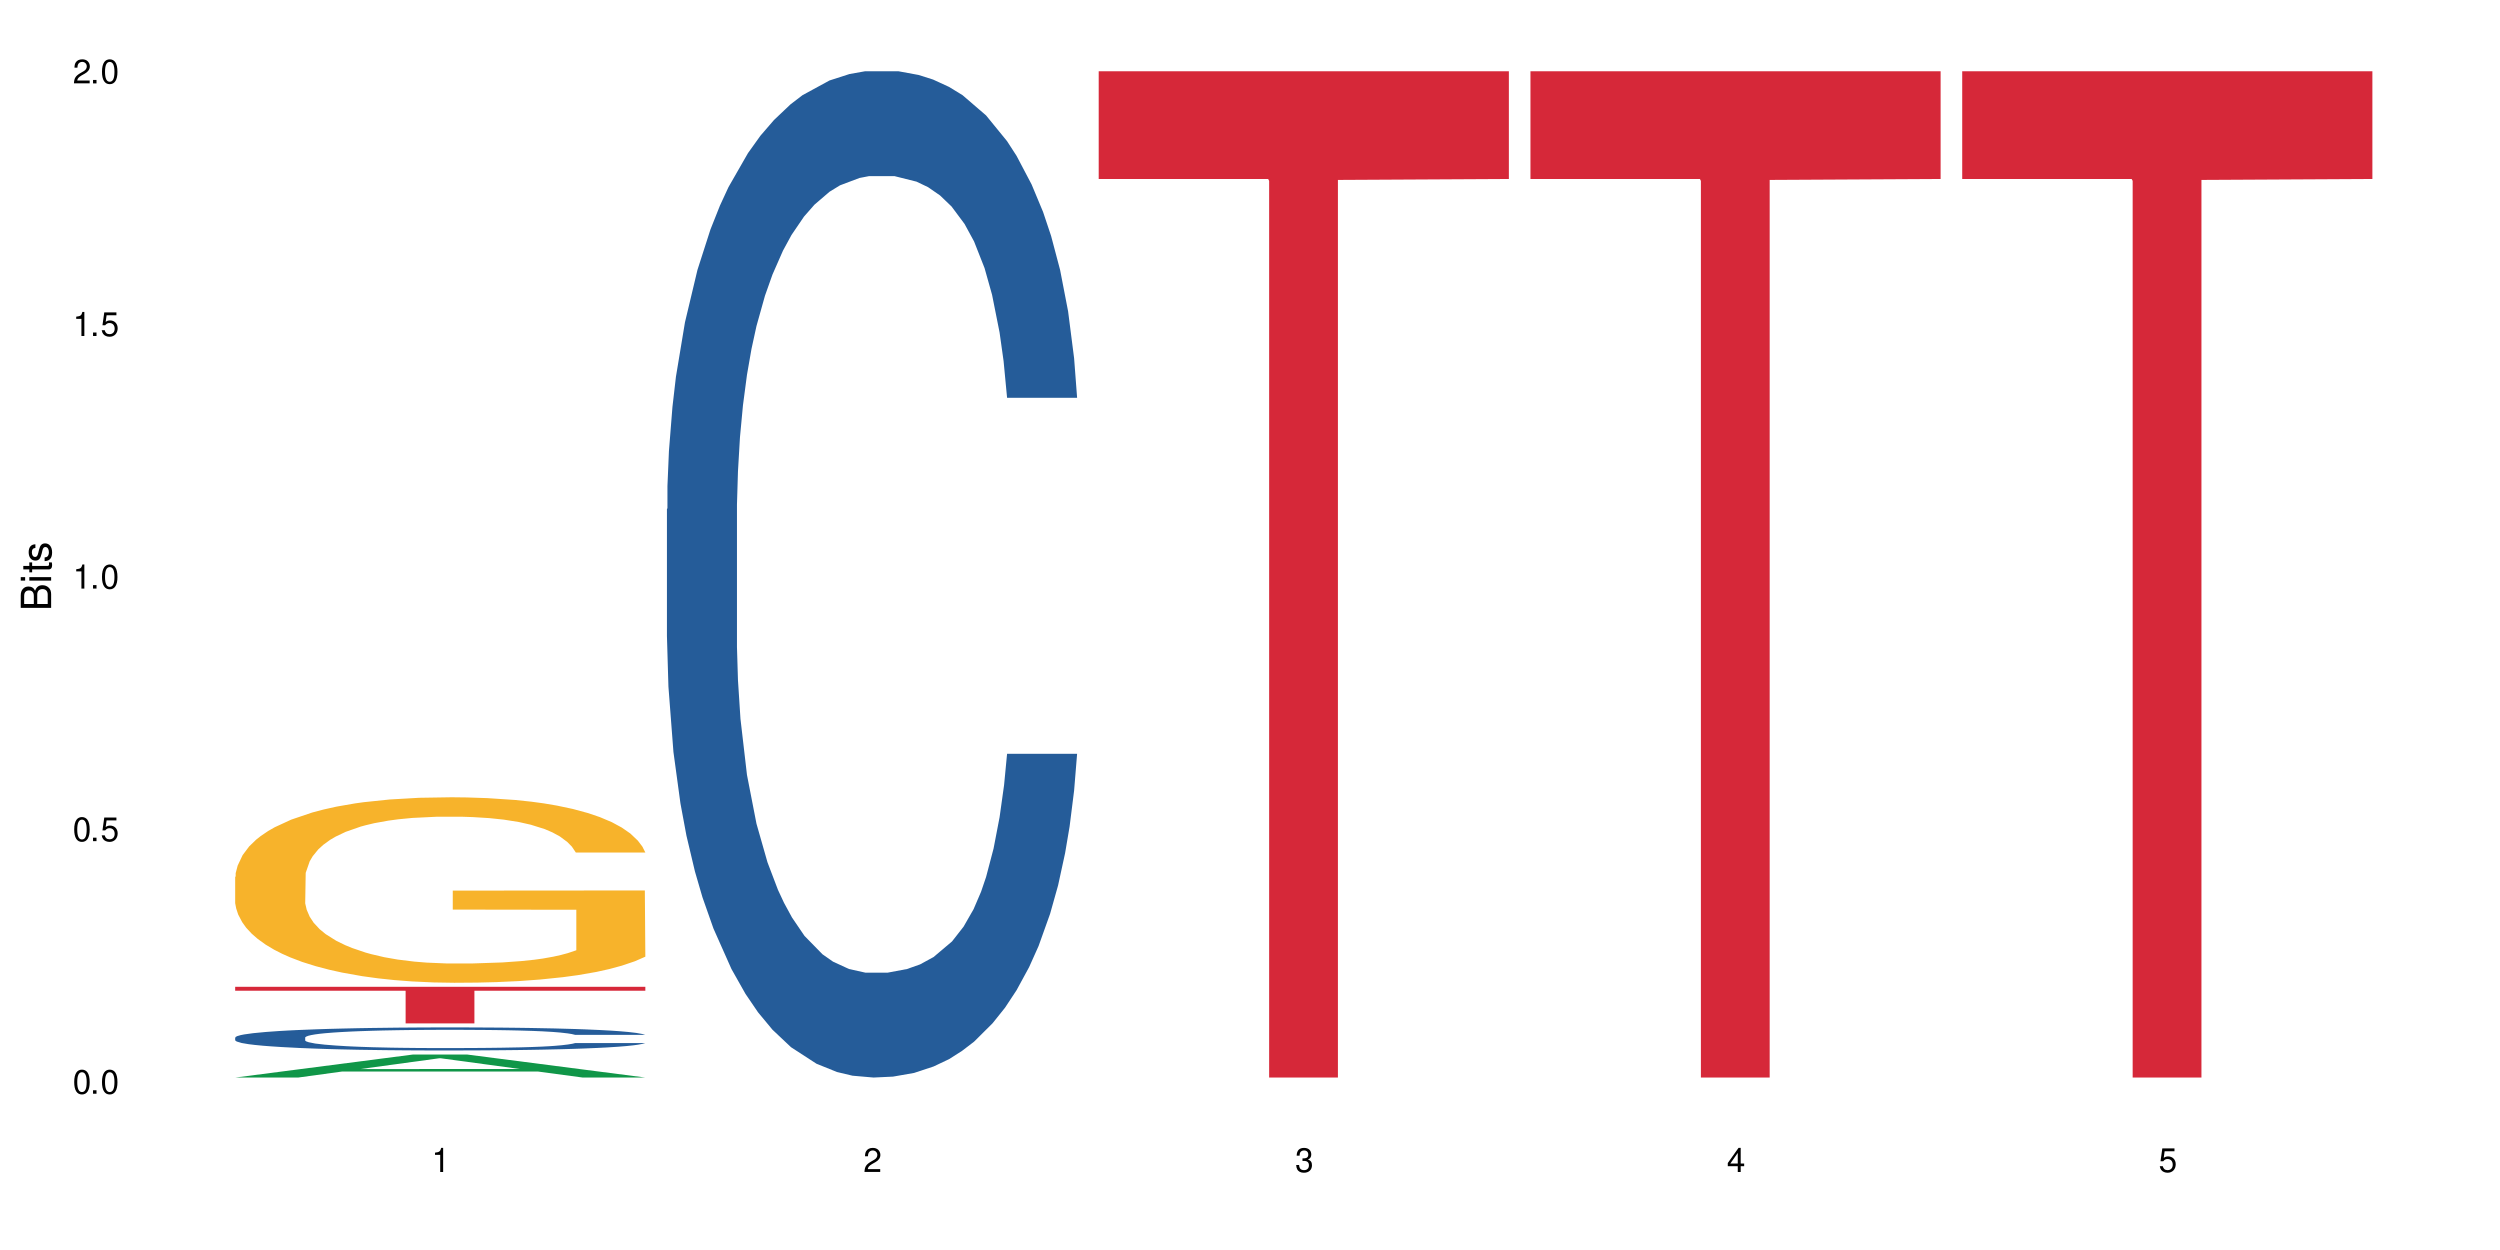
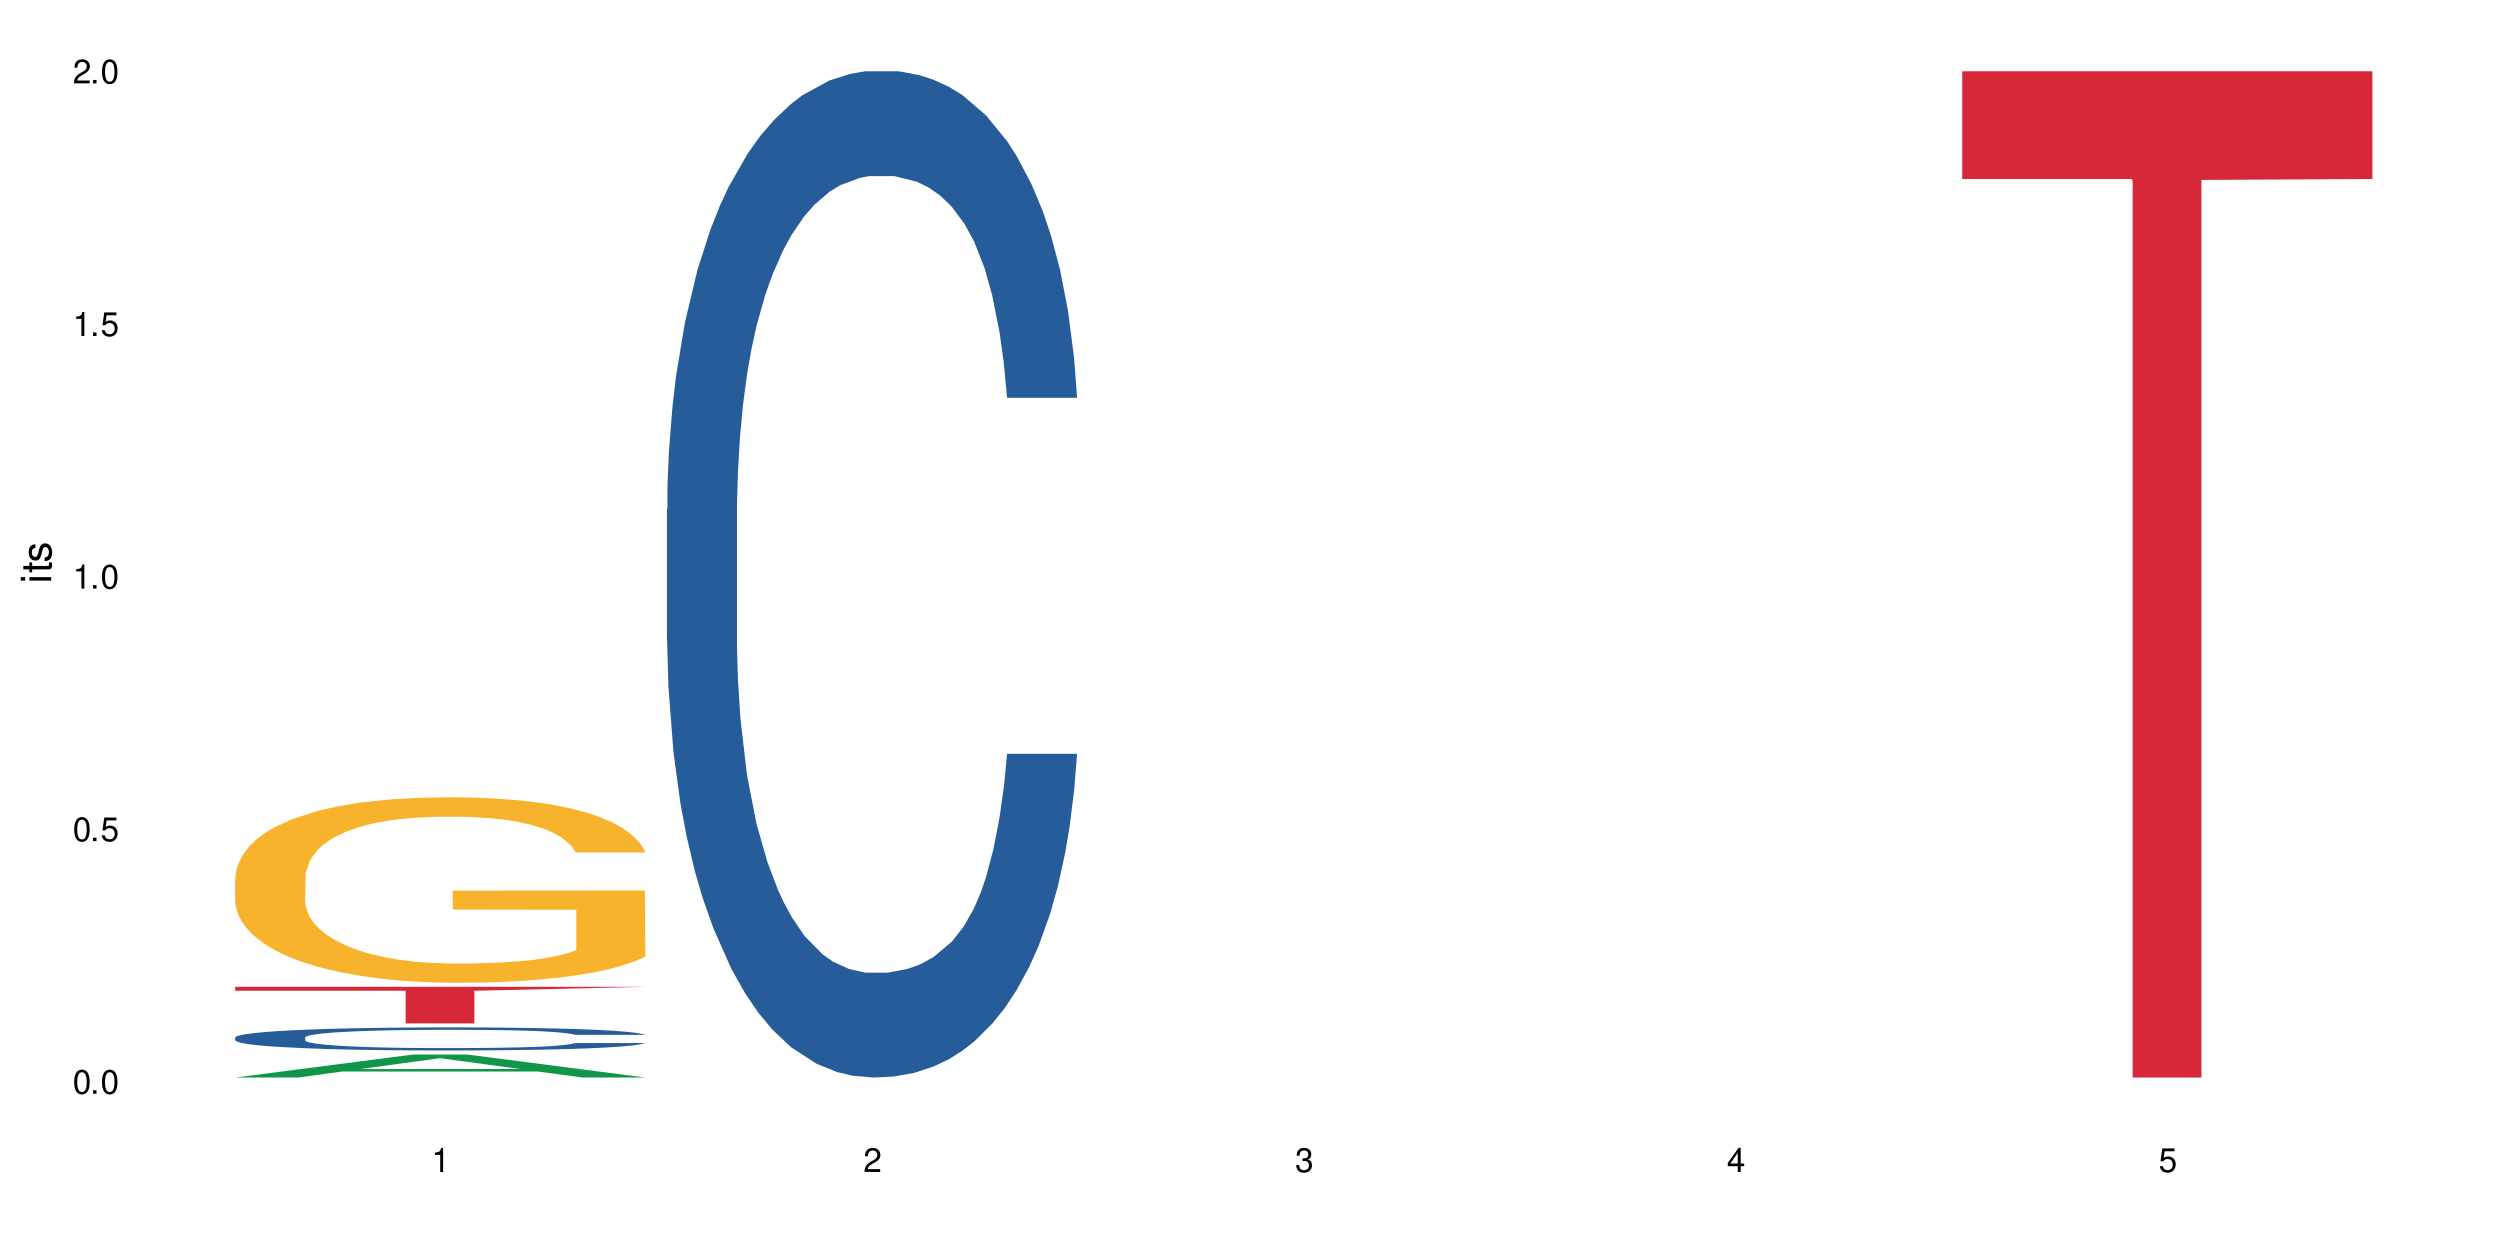
<svg xmlns="http://www.w3.org/2000/svg" xmlns:xlink="http://www.w3.org/1999/xlink" width="720" height="360" viewBox="0 0 720 360">
  <defs>
    <g>
      <g id="glyph-0-0">
</g>
      <g id="glyph-0-1">
        <path d="M 2.641 -6.938 C 2 -6.938 1.422 -6.656 1.078 -6.172 C 0.641 -5.562 0.406 -4.641 0.406 -3.359 C 0.406 -1.016 1.188 0.219 2.641 0.219 C 4.078 0.219 4.859 -1.016 4.859 -3.297 C 4.859 -4.641 4.656 -5.547 4.203 -6.172 C 3.844 -6.656 3.281 -6.938 2.641 -6.938 Z M 2.641 -6.188 C 3.547 -6.188 4 -5.25 4 -3.375 C 4 -1.406 3.562 -0.484 2.625 -0.484 C 1.734 -0.484 1.281 -1.438 1.281 -3.344 C 1.281 -5.25 1.734 -6.188 2.641 -6.188 Z M 2.641 -6.188 " />
      </g>
      <g id="glyph-0-2">
        <path d="M 1.828 -1 L 0.828 -1 L 0.828 0 L 1.828 0 Z M 1.828 -1 " />
      </g>
      <g id="glyph-0-3">
        <path d="M 4.562 -6.797 L 1.062 -6.797 L 0.547 -3.094 L 1.328 -3.094 C 1.719 -3.562 2.047 -3.734 2.578 -3.734 C 3.484 -3.734 4.062 -3.109 4.062 -2.094 C 4.062 -1.125 3.484 -0.531 2.578 -0.531 C 1.828 -0.531 1.375 -0.906 1.188 -1.672 L 0.328 -1.672 C 0.453 -1.109 0.547 -0.844 0.75 -0.594 C 1.125 -0.078 1.828 0.219 2.594 0.219 C 3.969 0.219 4.922 -0.781 4.922 -2.219 C 4.922 -3.562 4.031 -4.484 2.719 -4.484 C 2.25 -4.484 1.859 -4.359 1.469 -4.062 L 1.734 -5.969 L 4.562 -5.969 Z M 4.562 -6.797 " />
      </g>
      <g id="glyph-0-4">
        <path d="M 2.484 -4.938 L 2.484 0 L 3.328 0 L 3.328 -6.938 L 2.766 -6.938 C 2.469 -5.875 2.281 -5.734 0.984 -5.562 L 0.984 -4.938 Z M 2.484 -4.938 " />
      </g>
      <g id="glyph-0-5">
        <path d="M 4.859 -0.828 L 1.281 -0.828 C 1.359 -1.406 1.672 -1.781 2.5 -2.281 L 3.469 -2.828 C 4.406 -3.344 4.906 -4.062 4.906 -4.906 C 4.906 -5.484 4.672 -6.031 4.266 -6.406 C 3.859 -6.766 3.375 -6.938 2.719 -6.938 C 1.859 -6.938 1.219 -6.625 0.844 -6.031 C 0.609 -5.672 0.5 -5.234 0.484 -4.531 L 1.328 -4.531 C 1.359 -5.016 1.406 -5.281 1.531 -5.516 C 1.75 -5.938 2.188 -6.203 2.703 -6.203 C 3.469 -6.203 4.031 -5.641 4.031 -4.891 C 4.031 -4.344 3.719 -3.859 3.125 -3.516 L 2.234 -3 C 0.812 -2.172 0.406 -1.531 0.328 -0.016 L 4.859 -0.016 Z M 4.859 -0.828 " />
      </g>
      <g id="glyph-0-6">
        <path d="M 2.125 -3.188 L 2.578 -3.188 C 3.5 -3.188 3.984 -2.766 3.984 -1.922 C 3.984 -1.062 3.469 -0.531 2.594 -0.531 C 1.656 -0.531 1.203 -1 1.156 -2.016 L 0.312 -2.016 C 0.344 -1.453 0.438 -1.094 0.609 -0.781 C 0.953 -0.109 1.625 0.219 2.547 0.219 C 3.953 0.219 4.859 -0.625 4.859 -1.938 C 4.859 -2.828 4.516 -3.297 3.703 -3.594 C 4.344 -3.844 4.656 -4.328 4.656 -5.031 C 4.656 -6.219 3.875 -6.938 2.578 -6.938 C 1.203 -6.938 0.484 -6.172 0.453 -4.703 L 1.297 -4.703 C 1.312 -5.125 1.344 -5.359 1.453 -5.578 C 1.641 -5.969 2.062 -6.203 2.594 -6.203 C 3.344 -6.203 3.797 -5.75 3.797 -5 C 3.797 -4.516 3.609 -4.219 3.25 -4.047 C 3.016 -3.953 2.703 -3.922 2.125 -3.906 Z M 2.125 -3.188 " />
      </g>
      <g id="glyph-0-7">
        <path d="M 3.141 -1.672 L 3.141 0 L 3.984 0 L 3.984 -1.672 L 4.984 -1.672 L 4.984 -2.438 L 3.984 -2.438 L 3.984 -6.938 L 3.359 -6.938 L 0.266 -2.578 L 0.266 -1.672 Z M 3.141 -2.438 L 1 -2.438 L 3.141 -5.5 Z M 3.141 -2.438 " />
      </g>
      <g id="glyph-1-0">
</g>
      <g id="glyph-1-1">
-         <path d="M 0 -0.953 L 0 -4.891 C 0 -5.719 -0.234 -6.344 -0.734 -6.797 C -1.188 -7.234 -1.812 -7.469 -2.5 -7.469 C -3.547 -7.469 -4.188 -7 -4.625 -5.875 C -4.984 -6.688 -5.625 -7.094 -6.531 -7.094 C -7.172 -7.094 -7.734 -6.859 -8.141 -6.391 C -8.562 -5.922 -8.75 -5.344 -8.75 -4.5 L -8.75 -0.953 Z M -4.984 -2.062 L -7.766 -2.062 L -7.766 -4.219 C -7.766 -4.844 -7.688 -5.203 -7.453 -5.5 C -7.219 -5.812 -6.859 -5.969 -6.375 -5.969 C -5.891 -5.969 -5.531 -5.812 -5.297 -5.5 C -5.062 -5.203 -4.984 -4.844 -4.984 -4.219 Z M -0.984 -2.062 L -4 -2.062 L -4 -4.781 C -4 -5.766 -3.438 -6.359 -2.484 -6.359 C -1.547 -6.359 -0.984 -5.766 -0.984 -4.781 Z M -0.984 -2.062 " />
-       </g>
+         </g>
      <g id="glyph-1-2">
        <path d="M -6.281 -1.797 L -6.281 -0.797 L 0 -0.797 L 0 -1.797 Z M -8.75 -1.797 L -8.75 -0.797 L -7.484 -0.797 L -7.484 -1.797 Z M -8.75 -1.797 " />
      </g>
      <g id="glyph-1-3">
        <path d="M -6.281 -3.047 L -6.281 -2.016 L -8.016 -2.016 L -8.016 -1.016 L -6.281 -1.016 L -6.281 -0.172 L -5.469 -0.172 L -5.469 -1.016 L -0.719 -1.016 C -0.078 -1.016 0.281 -1.453 0.281 -2.234 C 0.281 -2.5 0.25 -2.719 0.188 -3.047 L -0.641 -3.047 C -0.609 -2.906 -0.594 -2.766 -0.594 -2.562 C -0.594 -2.141 -0.719 -2.016 -1.156 -2.016 L -5.469 -2.016 L -5.469 -3.047 Z M -6.281 -3.047 " />
      </g>
      <g id="glyph-1-4">
        <path d="M -4.531 -5.25 C -5.766 -5.25 -6.469 -4.422 -6.469 -2.969 C -6.469 -1.516 -5.719 -0.562 -4.547 -0.562 C -3.562 -0.562 -3.094 -1.062 -2.734 -2.562 L -2.516 -3.484 C -2.344 -4.188 -2.094 -4.469 -1.641 -4.469 C -1.047 -4.469 -0.641 -3.875 -0.641 -3 C -0.641 -2.453 -0.797 -2 -1.062 -1.75 C -1.25 -1.594 -1.422 -1.531 -1.875 -1.469 L -1.875 -0.406 C -0.422 -0.453 0.281 -1.266 0.281 -2.922 C 0.281 -4.5 -0.5 -5.516 -1.719 -5.516 C -2.656 -5.516 -3.172 -4.984 -3.469 -3.734 L -3.703 -2.766 C -3.891 -1.953 -4.156 -1.609 -4.594 -1.609 C -5.188 -1.609 -5.547 -2.125 -5.547 -2.938 C -5.547 -3.75 -5.203 -4.172 -4.531 -4.203 Z M -4.531 -5.25 " />
      </g>
    </g>
  </defs>
-   <rect x="-72" y="-36" width="864" height="432" fill="rgb(100%, 100%, 100%)" fill-opacity="1" />
  <path fill-rule="nonzero" fill="rgb(6.275%, 58.824%, 28.235%)" fill-opacity="1" d="M 67.73 310.328 L 67.855 310.32 L 118.973 303.699 L 134.496 303.699 L 185.859 310.332 L 167.812 310.332 L 154.941 308.602 L 98.523 308.602 L 85.906 310.328 L 67.73 310.328 L 103.953 307.883 L 149.766 307.879 L 126.922 304.781 L 126.668 304.777 L 126.418 304.793 L 103.824 307.879 L 103.953 307.883 Z M 67.73 310.328 " />
  <path fill-rule="nonzero" fill="rgb(14.51%, 36.078%, 60%)" fill-opacity="1" d="M 67.73 298.785 L 67.875 298.781 L 67.875 298.637 L 68.309 298.406 L 69.316 298.113 L 70.324 297.914 L 72.918 297.555 L 76.52 297.211 L 80.266 296.941 L 83 296.785 L 85.449 296.664 L 91.07 296.441 L 94.672 296.324 L 98.559 296.223 L 103.312 296.117 L 106.77 296.059 L 114.551 295.961 L 120.312 295.918 L 124.777 295.898 L 134.43 295.898 L 140.191 295.926 L 144.371 295.953 L 148.98 296.004 L 152.871 296.059 L 159.641 296.191 L 165.691 296.359 L 168.43 296.457 L 172.75 296.645 L 176.062 296.828 L 178.367 296.984 L 180.961 297.211 L 183.266 297.484 L 184.996 297.793 L 185.859 298.051 L 165.691 298.051 L 164.684 297.809 L 163.531 297.621 L 161.371 297.375 L 159.211 297.199 L 156.184 297.023 L 153.445 296.906 L 149.699 296.793 L 146.387 296.719 L 142.93 296.664 L 139.617 296.629 L 133.277 296.59 L 125.93 296.59 L 123.195 296.602 L 117.574 296.652 L 114.551 296.695 L 110.23 296.777 L 107.203 296.859 L 103.602 296.98 L 101.152 297.082 L 98.129 297.238 L 95.965 297.379 L 93.52 297.578 L 92.078 297.73 L 90.781 297.902 L 89.629 298.102 L 88.766 298.312 L 88.188 298.539 L 87.898 298.758 L 87.898 299.695 L 88.188 299.914 L 88.906 300.168 L 90.781 300.539 L 93.52 300.859 L 96.688 301.113 L 99.711 301.297 L 101.441 301.383 L 103.746 301.48 L 107.348 301.602 L 112.535 301.723 L 115.559 301.77 L 120.168 301.82 L 124.922 301.844 L 131.262 301.844 L 136.879 301.82 L 140.625 301.789 L 144.516 301.738 L 149.844 301.637 L 153.16 301.539 L 156.039 301.426 L 158.199 301.309 L 159.641 301.211 L 161.801 301.023 L 163.531 300.816 L 164.828 300.605 L 165.691 300.398 L 185.859 300.398 L 184.996 300.641 L 183.699 300.879 L 182.402 301.055 L 180.387 301.266 L 178.082 301.453 L 174.77 301.668 L 172.031 301.805 L 168.43 301.957 L 165.117 302.074 L 161.516 302.176 L 156.184 302.297 L 152.727 302.359 L 148.98 302.414 L 144.516 302.461 L 138.898 302.504 L 132.848 302.527 L 127.227 302.535 L 121.176 302.523 L 116.711 302.496 L 110.805 302.441 L 103.457 302.336 L 98.129 302.219 L 93.949 302.105 L 90.348 301.98 L 86.316 301.82 L 81.129 301.551 L 77.961 301.344 L 75.797 301.176 L 73.348 300.938 L 71.621 300.727 L 69.605 300.387 L 68.164 299.957 L 67.73 299.625 Z M 67.73 298.785 " />
  <path fill-rule="nonzero" fill="rgb(96.863%, 70.196%, 16.863%)" fill-opacity="1" d="M 67.73 252.496 L 67.875 252.449 L 67.875 251.473 L 68.453 249.277 L 69.891 246.25 L 71.766 243.762 L 73.781 241.812 L 75.078 240.789 L 77.238 239.324 L 79.113 238.25 L 83.867 236.055 L 89.918 234.004 L 93.23 233.129 L 96.977 232.297 L 102.305 231.371 L 104.754 231.031 L 112.246 230.25 L 120.746 229.762 L 130.109 229.613 L 134.43 229.664 L 140.336 229.859 L 148.406 230.395 L 153.016 230.883 L 156.617 231.371 L 160.363 232.004 L 164.973 232.98 L 169.293 234.152 L 172.75 235.324 L 176.207 236.785 L 179.09 238.348 L 181.539 240.055 L 183.699 242.105 L 184.996 243.812 L 185.859 245.52 L 165.836 245.52 L 164.684 243.812 L 163.387 242.496 L 161.227 240.887 L 159.066 239.715 L 156.902 238.785 L 152.871 237.52 L 149.414 236.738 L 145.09 236.055 L 140.914 235.617 L 136.16 235.324 L 133.277 235.227 L 125.645 235.227 L 118.727 235.566 L 114.695 235.957 L 111.812 236.348 L 107.781 237.078 L 105.332 237.664 L 103.891 238.055 L 99.566 239.566 L 96.688 240.934 L 95.102 241.859 L 93.086 243.324 L 91.645 244.641 L 90.059 246.594 L 89.195 248.059 L 88.043 251.375 L 87.898 260.156 L 88.332 262.012 L 89.195 264.012 L 90.348 265.766 L 92.078 267.621 L 93.805 269.035 L 96.832 270.938 L 99.426 272.207 L 101.441 273.035 L 105.332 274.355 L 106.914 274.793 L 110.66 275.672 L 114.551 276.355 L 119.305 276.941 L 122.906 277.234 L 128.668 277.477 L 136.016 277.477 L 144.66 277.184 L 150.133 276.793 L 153.879 276.402 L 156.328 276.062 L 159.352 275.523 L 161.516 275.039 L 163.531 274.5 L 165.98 273.672 L 165.98 262.012 L 130.398 261.961 L 130.398 256.496 L 185.715 256.449 L 185.859 275.523 L 182.836 276.844 L 179.09 278.109 L 175.488 279.086 L 171.742 279.918 L 166.414 280.844 L 162.09 281.43 L 155.465 282.113 L 149.414 282.551 L 143.074 282.844 L 137.457 282.988 L 130.828 283.039 L 124.922 282.941 L 118.586 282.648 L 113.543 282.258 L 108.934 281.77 L 104.32 281.137 L 98.559 280.109 L 94.812 279.281 L 90.926 278.258 L 87.035 277.039 L 83.578 275.719 L 81.273 274.695 L 78.969 273.523 L 76.52 272.062 L 74.215 270.402 L 72.484 268.891 L 70.898 267.184 L 69.746 265.57 L 68.594 263.375 L 68.02 261.621 L 67.73 260.109 Z M 67.73 252.496 " />
-   <path fill-rule="nonzero" fill="rgb(83.922%, 15.686%, 22.353%)" fill-opacity="1" d="M 67.73 284.203 L 185.859 284.203 L 185.859 285.328 L 136.629 285.34 L 136.629 294.734 L 116.82 294.734 L 116.82 285.352 L 116.531 285.328 L 67.73 285.328 Z M 67.73 284.203 " />
+   <path fill-rule="nonzero" fill="rgb(83.922%, 15.686%, 22.353%)" fill-opacity="1" d="M 67.73 284.203 L 185.859 284.203 L 136.629 285.34 L 136.629 294.734 L 116.82 294.734 L 116.82 285.352 L 116.531 285.328 L 67.73 285.328 Z M 67.73 284.203 " />
  <path fill-rule="nonzero" fill="rgb(14.51%, 36.078%, 60%)" fill-opacity="1" d="M 192.078 146.621 L 192.223 146.355 L 192.223 140 L 192.652 129.934 L 193.664 117.215 L 194.672 108.477 L 197.266 92.844 L 200.863 77.746 L 204.609 66.09 L 207.348 59.203 L 209.797 53.902 L 215.414 44.102 L 219.016 39.07 L 222.906 34.566 L 227.66 30.062 L 231.117 27.414 L 238.898 23.176 L 244.66 21.32 L 249.125 20.527 L 258.777 20.527 L 264.539 21.586 L 268.719 22.91 L 273.328 25.031 L 277.219 27.414 L 283.988 33.242 L 290.039 40.66 L 292.777 44.898 L 297.098 53.109 L 300.41 61.055 L 302.715 67.945 L 305.309 77.746 L 307.613 89.668 L 309.344 103.176 L 310.207 114.566 L 290.039 114.566 L 289.031 103.973 L 287.879 95.758 L 285.715 84.898 L 283.555 77.215 L 280.531 69.535 L 277.793 64.5 L 274.047 59.469 L 270.734 56.289 L 267.277 53.902 L 263.965 52.316 L 257.625 50.727 L 250.277 50.727 L 247.539 51.254 L 241.922 53.375 L 238.898 55.23 L 234.574 58.938 L 231.551 62.383 L 227.949 67.68 L 225.5 72.184 L 222.473 79.07 L 220.312 85.164 L 217.863 93.906 L 216.422 100.527 L 215.129 107.945 L 213.977 116.688 L 213.109 125.957 L 212.535 135.762 L 212.246 145.297 L 212.246 186.355 L 212.535 195.895 L 213.254 207.02 L 215.129 223.18 L 217.863 237.219 L 221.035 248.344 L 224.059 256.293 L 225.789 260 L 228.094 264.238 L 231.695 269.535 L 236.879 274.836 L 239.906 276.953 L 244.516 279.074 L 249.27 280.133 L 255.609 280.133 L 261.227 279.074 L 264.973 277.75 L 268.863 275.629 L 274.191 271.125 L 277.504 266.887 L 280.387 261.855 L 282.547 256.82 L 283.988 252.582 L 286.148 244.371 L 287.879 235.363 L 289.176 226.094 L 290.039 217.086 L 310.207 217.086 L 309.344 227.684 L 308.047 238.012 L 306.75 245.695 L 304.734 254.969 L 302.426 263.18 L 299.113 272.449 L 296.379 278.543 L 292.777 285.168 L 289.461 290.199 L 285.859 294.703 L 280.531 300 L 277.074 302.648 L 273.328 305.035 L 268.863 307.152 L 263.242 309.008 L 257.191 310.066 L 251.574 310.332 L 245.523 309.801 L 241.059 308.742 L 235.152 306.359 L 227.805 301.59 L 222.473 296.559 L 218.297 291.523 L 214.695 286.227 L 210.66 279.074 L 205.477 267.418 L 202.305 258.41 L 200.145 250.992 L 197.695 240.664 L 195.969 231.391 L 193.949 216.555 L 192.508 197.746 L 192.078 183.18 Z M 192.078 146.621 " />
-   <path fill-rule="nonzero" fill="rgb(83.922%, 15.686%, 22.353%)" fill-opacity="1" d="M 316.426 20.527 L 434.555 20.527 L 434.555 51.547 L 385.32 51.82 L 385.32 310.332 L 365.512 310.332 L 365.512 52.094 L 365.227 51.547 L 316.426 51.547 Z M 316.426 20.527 " />
-   <path fill-rule="nonzero" fill="rgb(83.922%, 15.686%, 22.353%)" fill-opacity="1" d="M 440.77 20.527 L 558.898 20.527 L 558.898 51.547 L 509.668 51.82 L 509.668 310.332 L 489.859 310.332 L 489.859 52.094 L 489.574 51.547 L 440.77 51.547 Z M 440.77 20.527 " />
  <path fill-rule="nonzero" fill="rgb(83.922%, 15.686%, 22.353%)" fill-opacity="1" d="M 565.117 20.527 L 683.246 20.527 L 683.246 51.547 L 634.016 51.82 L 634.016 310.332 L 614.207 310.332 L 614.207 52.094 L 613.918 51.547 L 565.117 51.547 Z M 565.117 20.527 " />
  <g fill="rgb(0%, 0%, 0%)" fill-opacity="1">
    <use xlink:href="#glyph-0-1" x="20.965" y="314.993" />
    <use xlink:href="#glyph-0-2" x="25.965" y="314.993" />
    <use xlink:href="#glyph-0-1" x="28.965" y="314.993" />
  </g>
  <g fill="rgb(0%, 0%, 0%)" fill-opacity="1">
    <use xlink:href="#glyph-0-1" x="20.965" y="242.251" />
    <use xlink:href="#glyph-0-2" x="25.965" y="242.251" />
    <use xlink:href="#glyph-0-3" x="28.965" y="242.251" />
  </g>
  <g fill="rgb(0%, 0%, 0%)" fill-opacity="1">
    <use xlink:href="#glyph-0-4" x="20.965" y="169.509" />
    <use xlink:href="#glyph-0-2" x="25.965" y="169.509" />
    <use xlink:href="#glyph-0-1" x="28.965" y="169.509" />
  </g>
  <g fill="rgb(0%, 0%, 0%)" fill-opacity="1">
    <use xlink:href="#glyph-0-4" x="20.965" y="96.767" />
    <use xlink:href="#glyph-0-2" x="25.965" y="96.767" />
    <use xlink:href="#glyph-0-3" x="28.965" y="96.767" />
  </g>
  <g fill="rgb(0%, 0%, 0%)" fill-opacity="1">
    <use xlink:href="#glyph-0-5" x="20.965" y="24.024" />
    <use xlink:href="#glyph-0-2" x="25.965" y="24.024" />
    <use xlink:href="#glyph-0-1" x="28.965" y="24.024" />
  </g>
  <g fill="rgb(0%, 0%, 0%)" fill-opacity="1">
    <use xlink:href="#glyph-0-4" x="124.297" y="337.532" />
  </g>
  <g fill="rgb(0%, 0%, 0%)" fill-opacity="1">
    <use xlink:href="#glyph-0-5" x="248.641" y="337.532" />
  </g>
  <g fill="rgb(0%, 0%, 0%)" fill-opacity="1">
    <use xlink:href="#glyph-0-6" x="372.988" y="337.532" />
  </g>
  <g fill="rgb(0%, 0%, 0%)" fill-opacity="1">
    <use xlink:href="#glyph-0-7" x="497.336" y="337.532" />
  </g>
  <g fill="rgb(0%, 0%, 0%)" fill-opacity="1">
    <use xlink:href="#glyph-0-3" x="621.684" y="337.532" />
  </g>
  <g fill="rgb(0%, 0%, 0%)" fill-opacity="1">
    <use xlink:href="#glyph-1-1" x="14.725" y="176.012" />
    <use xlink:href="#glyph-1-2" x="14.725" y="168.012" />
    <use xlink:href="#glyph-1-3" x="14.725" y="165.012" />
    <use xlink:href="#glyph-1-4" x="14.725" y="162.012" />
  </g>
</svg>